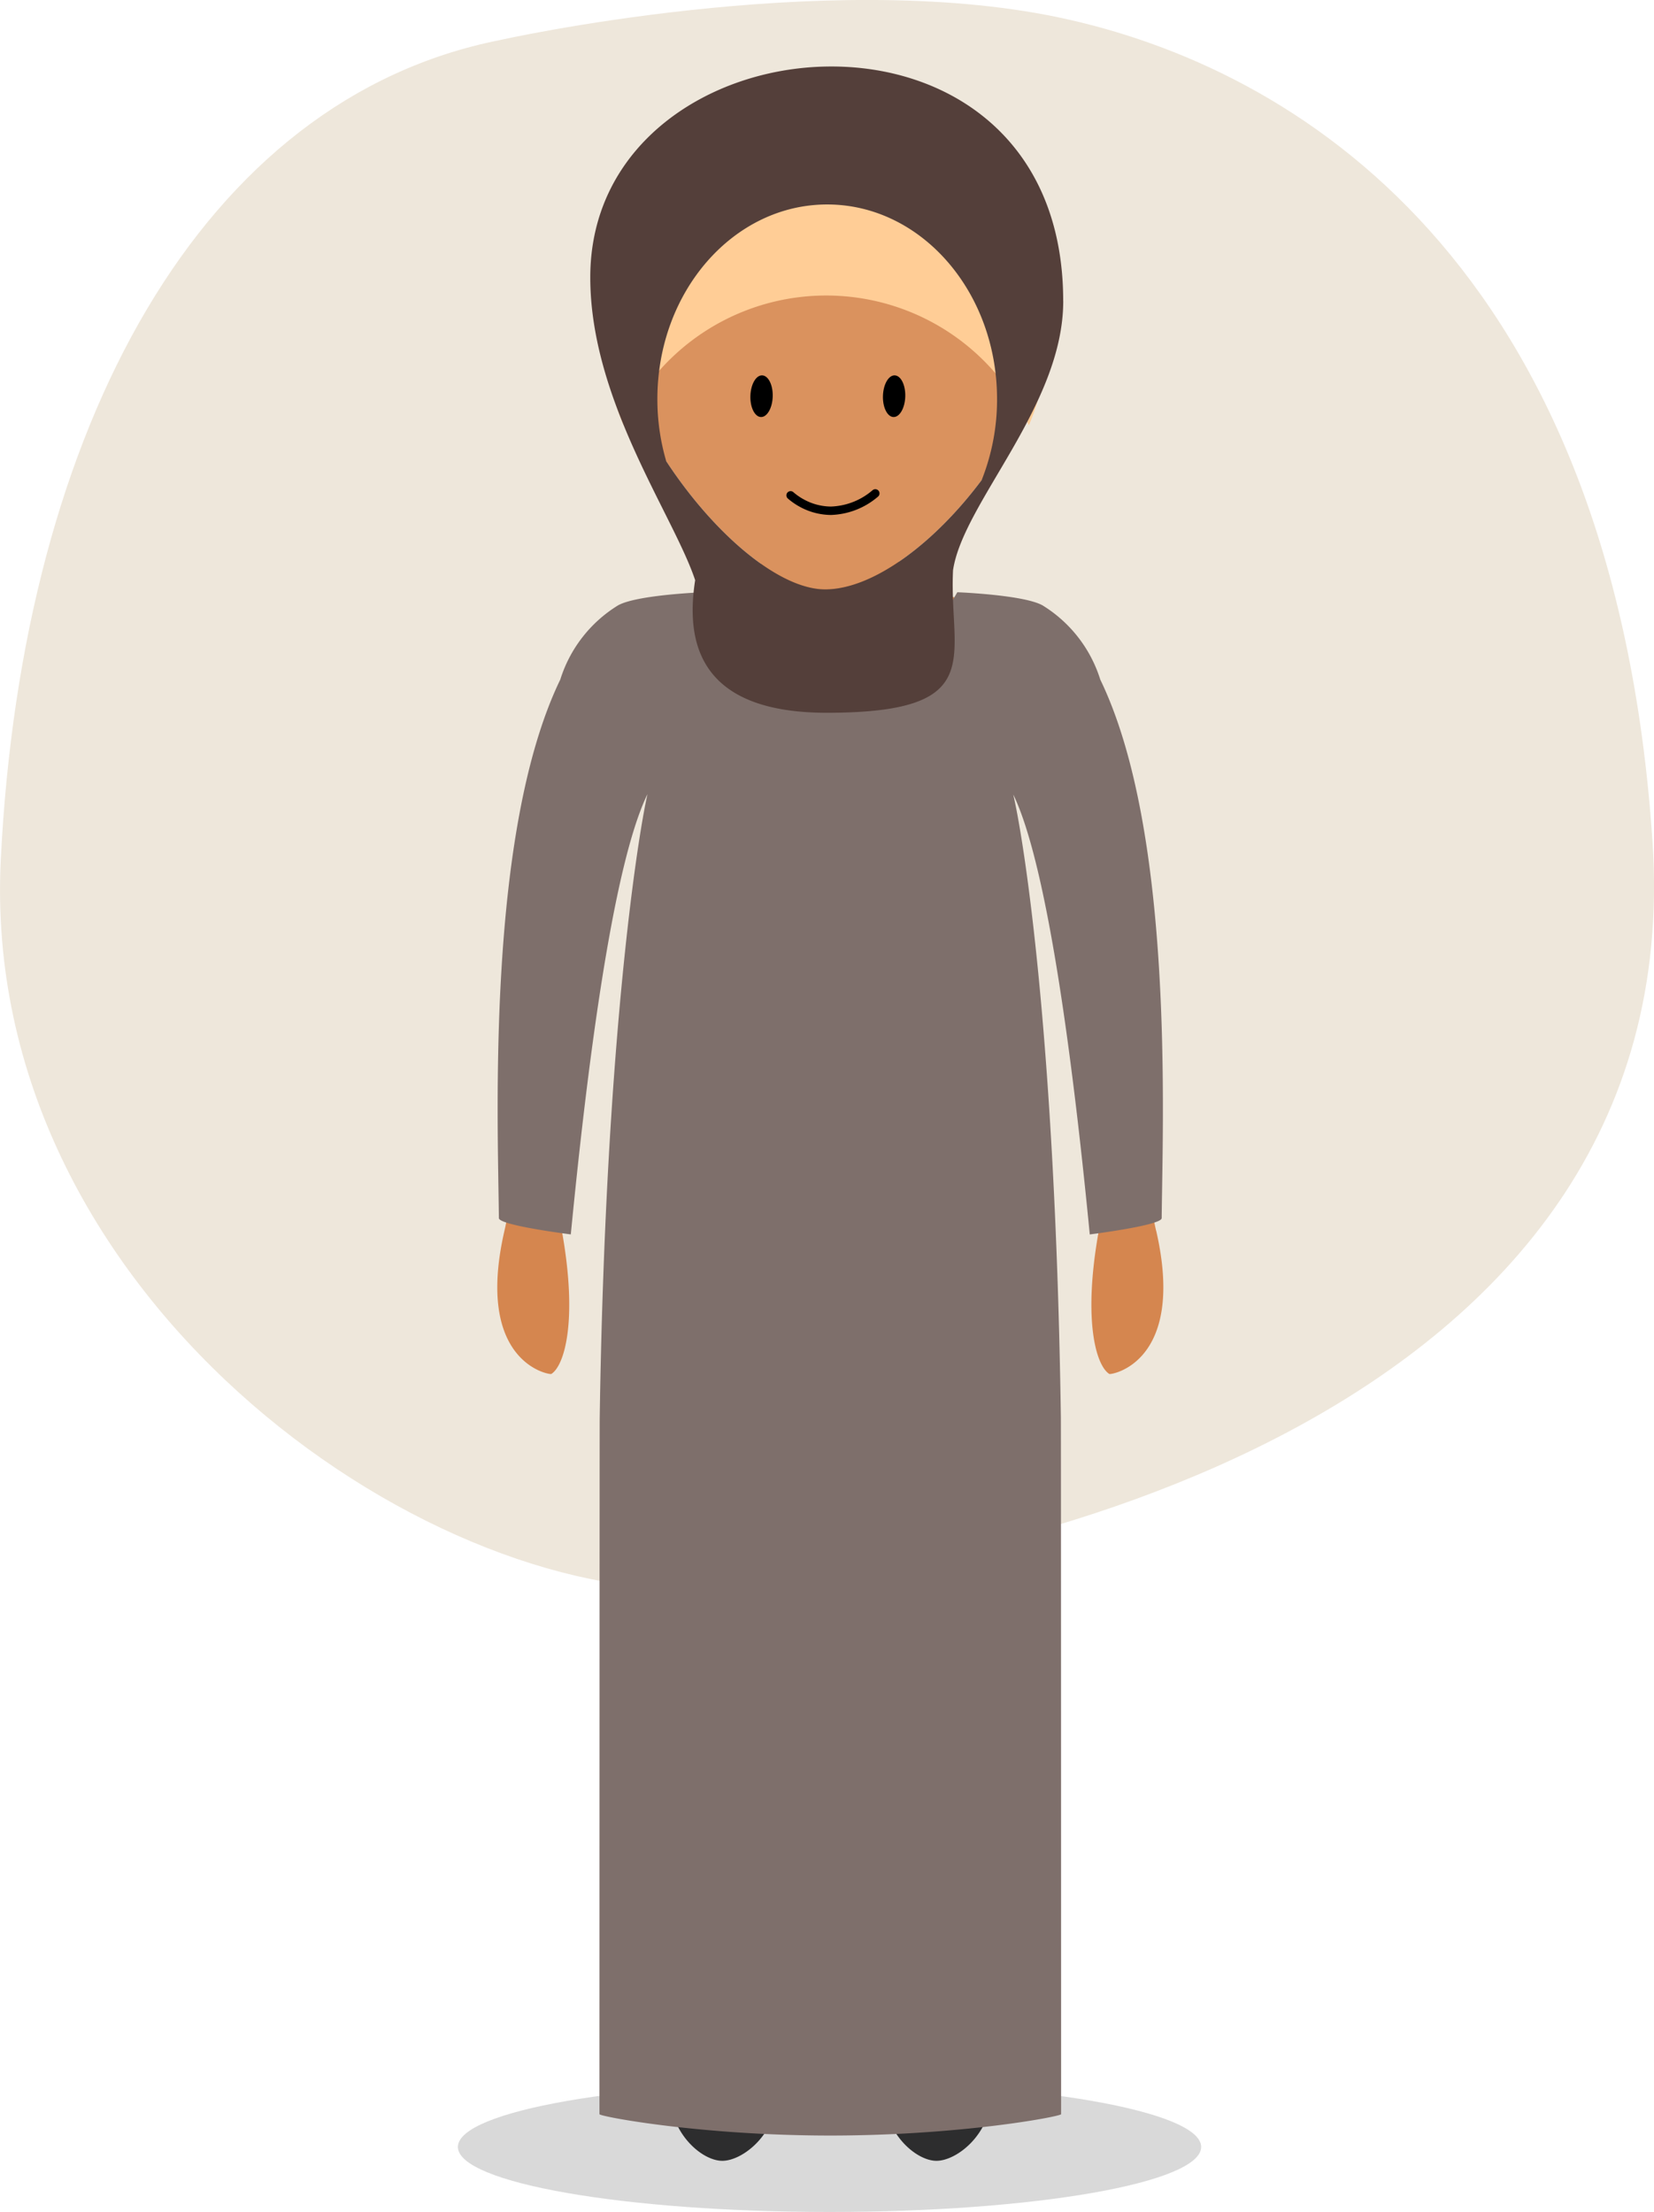
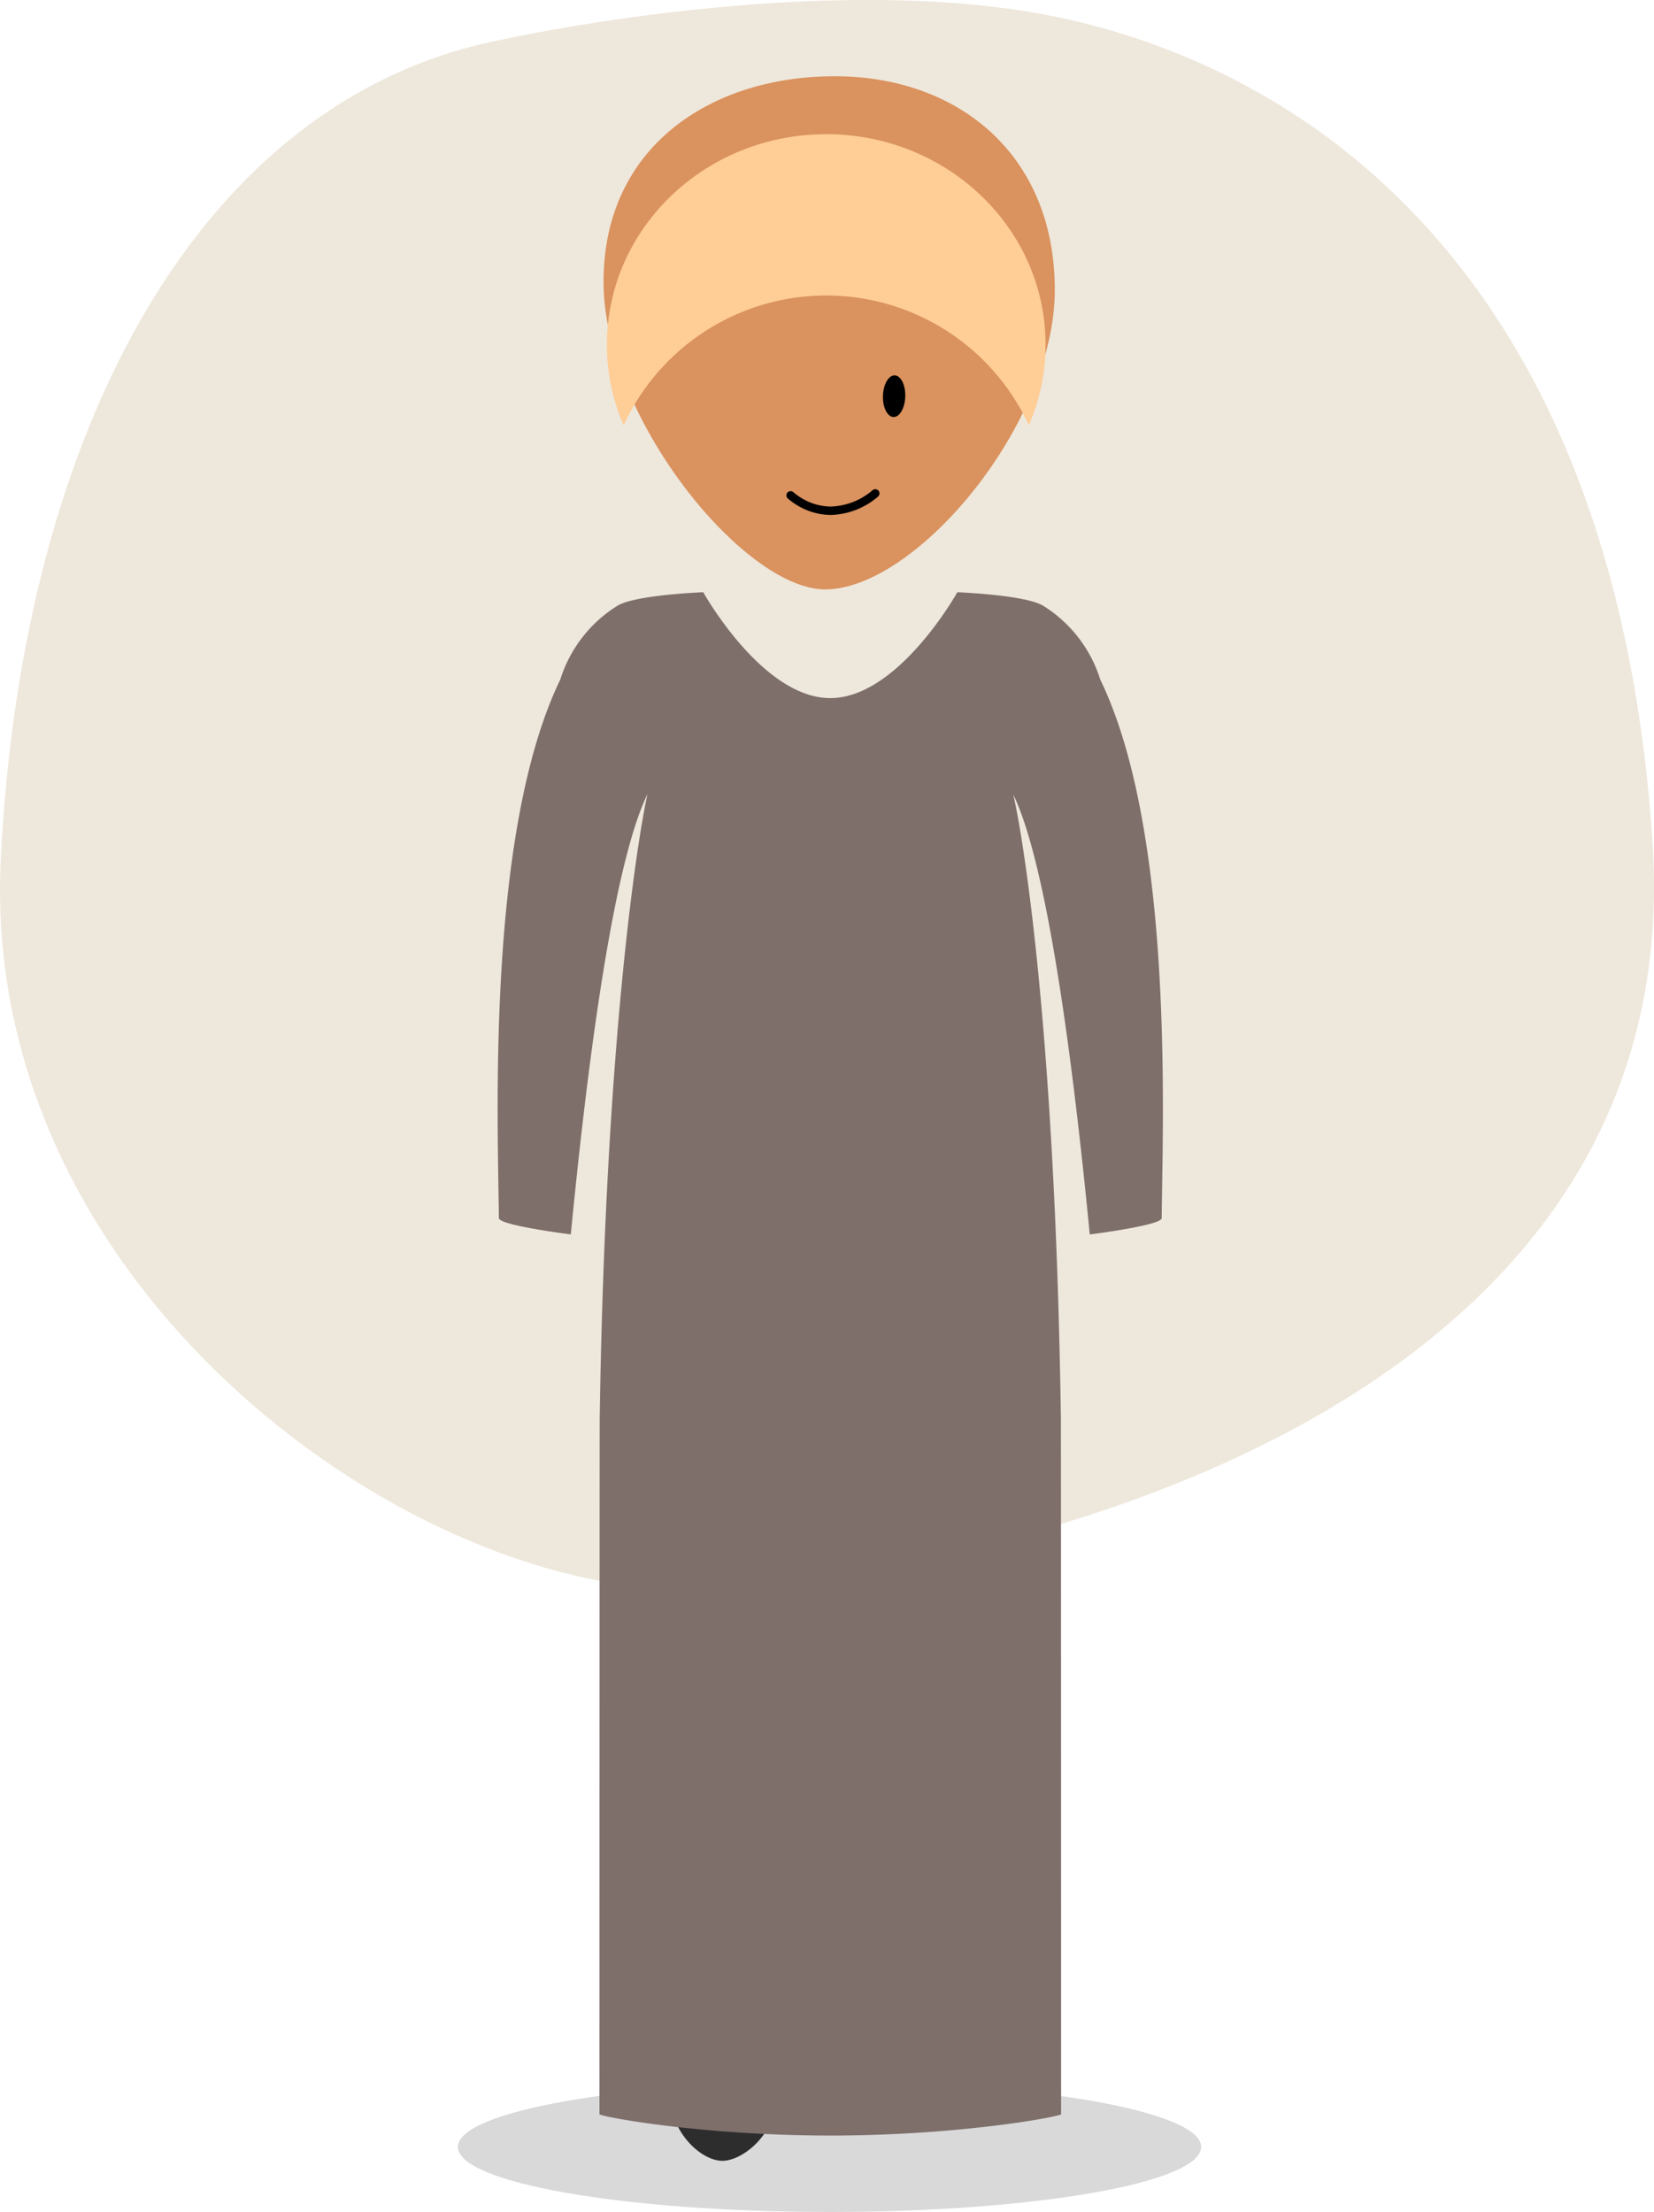
<svg xmlns="http://www.w3.org/2000/svg" width="196.9" height="263.291" viewBox="0 0 196.9 263.291">
  <g id="Group_4374" data-name="Group 4374" transform="translate(-622 -2147)">
    <g id="Group_1366" data-name="Group 1366" transform="translate(622 2147)">
      <path id="Path_1197" data-name="Path 1197" d="M720.5,915.7c-35.331,7.007-56.838,45.811-59.4,97.551s50.182,88.39,83.465,86.772,117.772-19.941,113.164-88.928-42.5-92.162-70.664-98.091S720.5,915.7,720.5,915.7Z" transform="translate(-661.007 -910.927)" fill="#eee7db" />
    </g>
    <g id="Group_4326" data-name="Group 4326" transform="translate(-1 1231)">
      <path id="Path_2934" data-name="Path 2934" d="M252.029,947.951c0,4.274-19.808,7.739-44.241,7.739s-44.242-3.465-44.242-7.739,19.808-7.739,44.242-7.739S252.029,943.676,252.029,947.951Z" transform="translate(513.963 223.6)" opacity="0.15" />
-       <path id="Path_7698" data-name="Path 7698" d="M296.962,2613.759a30.826,30.826,0,0,1-.765-5.51c.1-12.833-.878-63.44-15.262-67.622-10.233-2.975-16.681-3.659-14.239-10.193a57.919,57.919,0,0,0,3.249-17.365c-.082-8.163-23.467-8.163-23.548,0a57.92,57.92,0,0,0,3.249,17.365c2.443,6.534-4.005,7.218-14.238,10.193-14.384,4.181-15.361,54.789-15.262,67.622a30.824,30.824,0,0,1-.765,5.51c-3.6,15.722,5.384,17.166,5.581,17.042,1.561-.978,3.184-6.327,1.254-17.047,3.112-40.541,8.288-55.131,12.08-59.311,1.388,5.69-2.172,5.507-2.172,11.19,0,5.1,2.522,8.917,6.854,10.233.411,8.328.1,15.722.1,15.722s-8.066,13.261-8.6,21.11c-1.923,21.1,3.566,38.006,4.281,43.4.527,8.224.39,5.725-1.051,13.61-2.15,11.767,2.437,17.993,3.155,24.381,1.312,11.672-.525,17.519-.754,18.32-.8,2.813-1.716,6,3.053,7.27.656.16,6.061-.377,7.107-1.5a4.093,4.093,0,0,0,.708-4.471c-.519-1.514-2.222-12.822-1.563-25.65.516-30.636,5-69.912,8.7-69.912h.123c3.7,0,8.185,39.276,8.7,69.912.659,12.828-1.044,24.135-1.563,25.65a4.093,4.093,0,0,0,.708,4.471c1.047,1.122,6.452,1.66,7.108,1.5,4.768-1.265,3.856-4.456,3.052-7.27-.229-.8-2.065-6.649-.754-18.32.717-6.388,5.3-12.614,3.155-24.381-1.44-7.885-1.577-5.386-1.051-13.61.715-5.4,6.2-22.306,4.282-43.4-.538-7.848-8.6-21.11-8.6-21.11s-.314-7.392.1-15.72c4.335-1.316,6.859-5.137,6.859-10.235,0-5.682-3.559-5.5-2.173-11.185,3.792,4.185,8.966,18.779,12.076,59.306-1.93,10.719-.307,16.069,1.254,17.047.2.124,9.18-1.32,5.581-17.042Z" transform="translate(463.669 -1551.257)" fill="#d5864f" />
      <path id="Path_7699" data-name="Path 7699" d="M352.78,3785.979c-2.869,0-4.909-2.948-5.087-5.489a17.4,17.4,0,0,0-1.325,4.821c-.037,4.822,3.794,8.171,6.255,8.171s6.55-3.241,6.55-8.1a17.509,17.509,0,0,0-1.288-4.895c-.178,2.541-2.236,5.489-5.106,5.489Z" transform="translate(356.361 -2620.28)" fill="#2d2d2e" />
-       <path id="Path_7700" data-name="Path 7700" d="M511.527,3785.979c-2.869,0-4.909-2.948-5.087-5.489a17.407,17.407,0,0,0-1.325,4.821c-.037,4.822,3.794,8.171,6.255,8.171s6.55-3.241,6.55-8.1a17.517,17.517,0,0,0-1.288-4.895c-.178,2.541-2.236,5.489-5.106,5.489Z" transform="translate(223.109 -2620.28)" fill="#2d2d2e" />
      <path id="Path_7701" data-name="Path 7701" d="M290.542,2709.167a15.952,15.952,0,0,0-6.863-8.828c-2.236-1.267-10.156-1.569-10.156-1.569s-7.021,12.6-15.123,12.6-15.123-12.6-15.123-12.6-7.921.3-10.156,1.569a15.952,15.952,0,0,0-6.864,8.828c-8.827,18.24-7.417,52.6-7.309,64.1.008.866,8.562,1.939,8.562,1.939,1.845-18.974,4.9-43.728,9.127-52.4-1.258,5.6-5.021,30.05-5.686,74.262-.019,1.259-.029,81.528-.029,82.86.028.275,12.007,2.542,27.478,2.542s27.45-2.268,27.478-2.542c0-1.357-.009-81.649-.028-82.929-.655-45.216-4.387-68.629-5.666-74.151,4.217,8.714,7.265,33.419,9.106,52.362,0,0,8.554-1.073,8.562-1.939.107-11.508,1.518-45.863-7.309-64.1Z" transform="translate(463.441 -1712.275)" fill="#7e6f6b" />
      <path id="Path_7702" data-name="Path 7702" d="M250.932,2194.51c10.764,0,27.337-19.594,27.337-35.663s-11.468-25.417-26.207-25.417-27.511,8.39-27.511,24.459,16.675,36.621,26.38,36.621Z" transform="translate(470.298 -1208.354)" fill="#da925e" />
      <path id="Path_7709" data-name="Path 7709" d="M278.465,2231.581a24.1,24.1,0,0,0,1.989-9.6c0-13.833-11.689-25.048-26.108-25.048s-26.108,11.215-26.108,25.048a24.1,24.1,0,0,0,1.989,9.6,26.554,26.554,0,0,1,48.238,0Z" transform="translate(467.012 -1264.96)" fill="#ffcd96" />
-       <path id="Path_7710" data-name="Path 7710" d="M266.258,2150.659c0-39.107-56.3-34.407-56.3-2.827,0,14.658,9.894,28.269,12.486,36.043-1.1,7.105.185,15.785,15.666,15.785,19.384,0,14.525-6.636,15.033-16.962,1.178-8.01,13.119-19.554,13.119-32.039Zm-7.875,11.661a25.941,25.941,0,0,1-1.831,9.642c-5.63,7.535-12.943,13.012-18.633,13.012-5.5,0-13.247-6.61-18.921-15.261a26.227,26.227,0,0,1-1.052-7.393c0-12.793,9.052-23.163,20.218-23.163s20.218,10.37,20.218,23.163Z" transform="translate(483.311 -1198.819)" fill="#543f3a" />
-       <path id="Path_7712" data-name="Path 7712" d="M507.782-486.013c-.04,1.371-.668,2.464-1.4,2.445s-1.3-1.15-1.257-2.519.666-2.464,1.4-2.441S507.822-487.381,507.782-486.013Z" transform="translate(207.205 1449.208)" />
      <path id="Path_7711" data-name="Path 7711" d="M519.682-486.013c-.04,1.371-.668,2.464-1.4,2.445s-1.3-1.15-1.257-2.519.666-2.464,1.4-2.441S519.722-487.381,519.682-486.013Z" transform="translate(211.085 1449.208)" />
-       <path id="Path_7713" data-name="Path 7713" d="M714.2-485.243h0a7.425,7.425,0,0,0,1.29.9h0a7.307,7.307,0,0,0,3.511.935h0a8.5,8.5,0,0,0,5.283-2.065h0" transform="translate(2.916 1460.203)" fill="none" stroke="#000" stroke-linecap="round" stroke-linejoin="round" stroke-width="1" />
+       <path id="Path_7713" data-name="Path 7713" d="M714.2-485.243h0a7.425,7.425,0,0,0,1.29.9h0a7.307,7.307,0,0,0,3.511.935a8.5,8.5,0,0,0,5.283-2.065h0" transform="translate(2.916 1460.203)" fill="none" stroke="#000" stroke-linecap="round" stroke-linejoin="round" stroke-width="1" />
    </g>
  </g>
</svg>